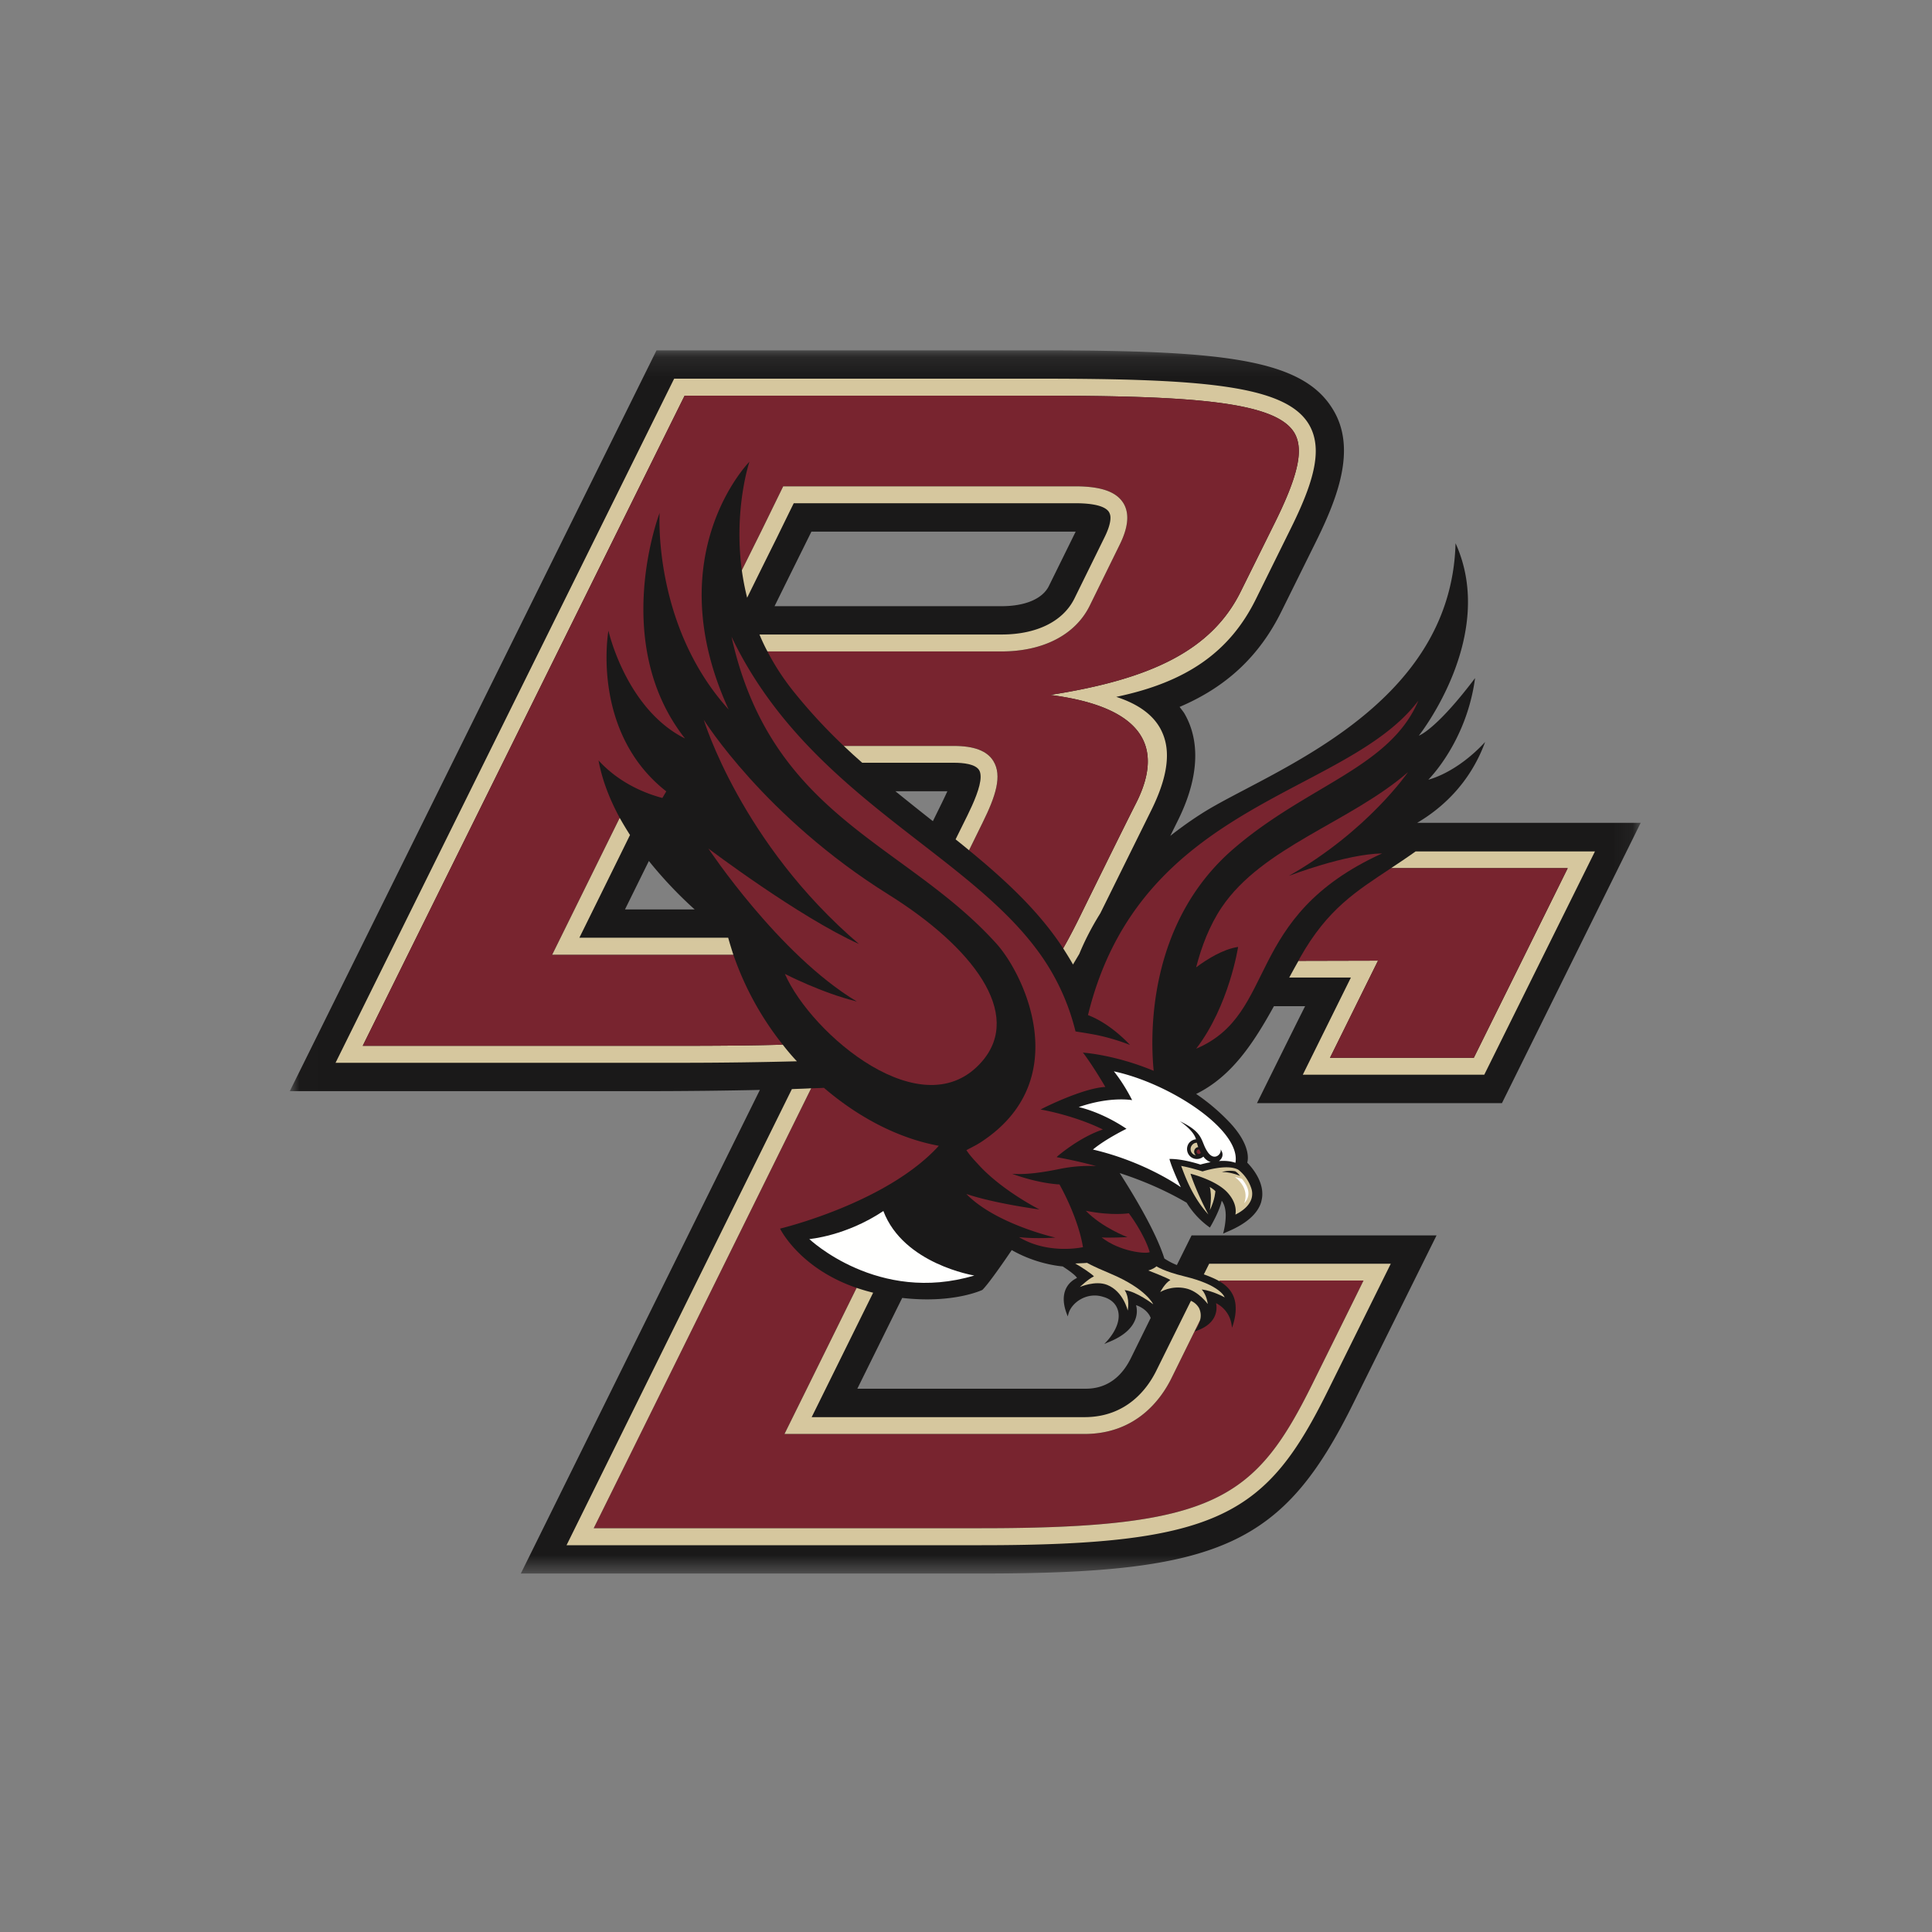
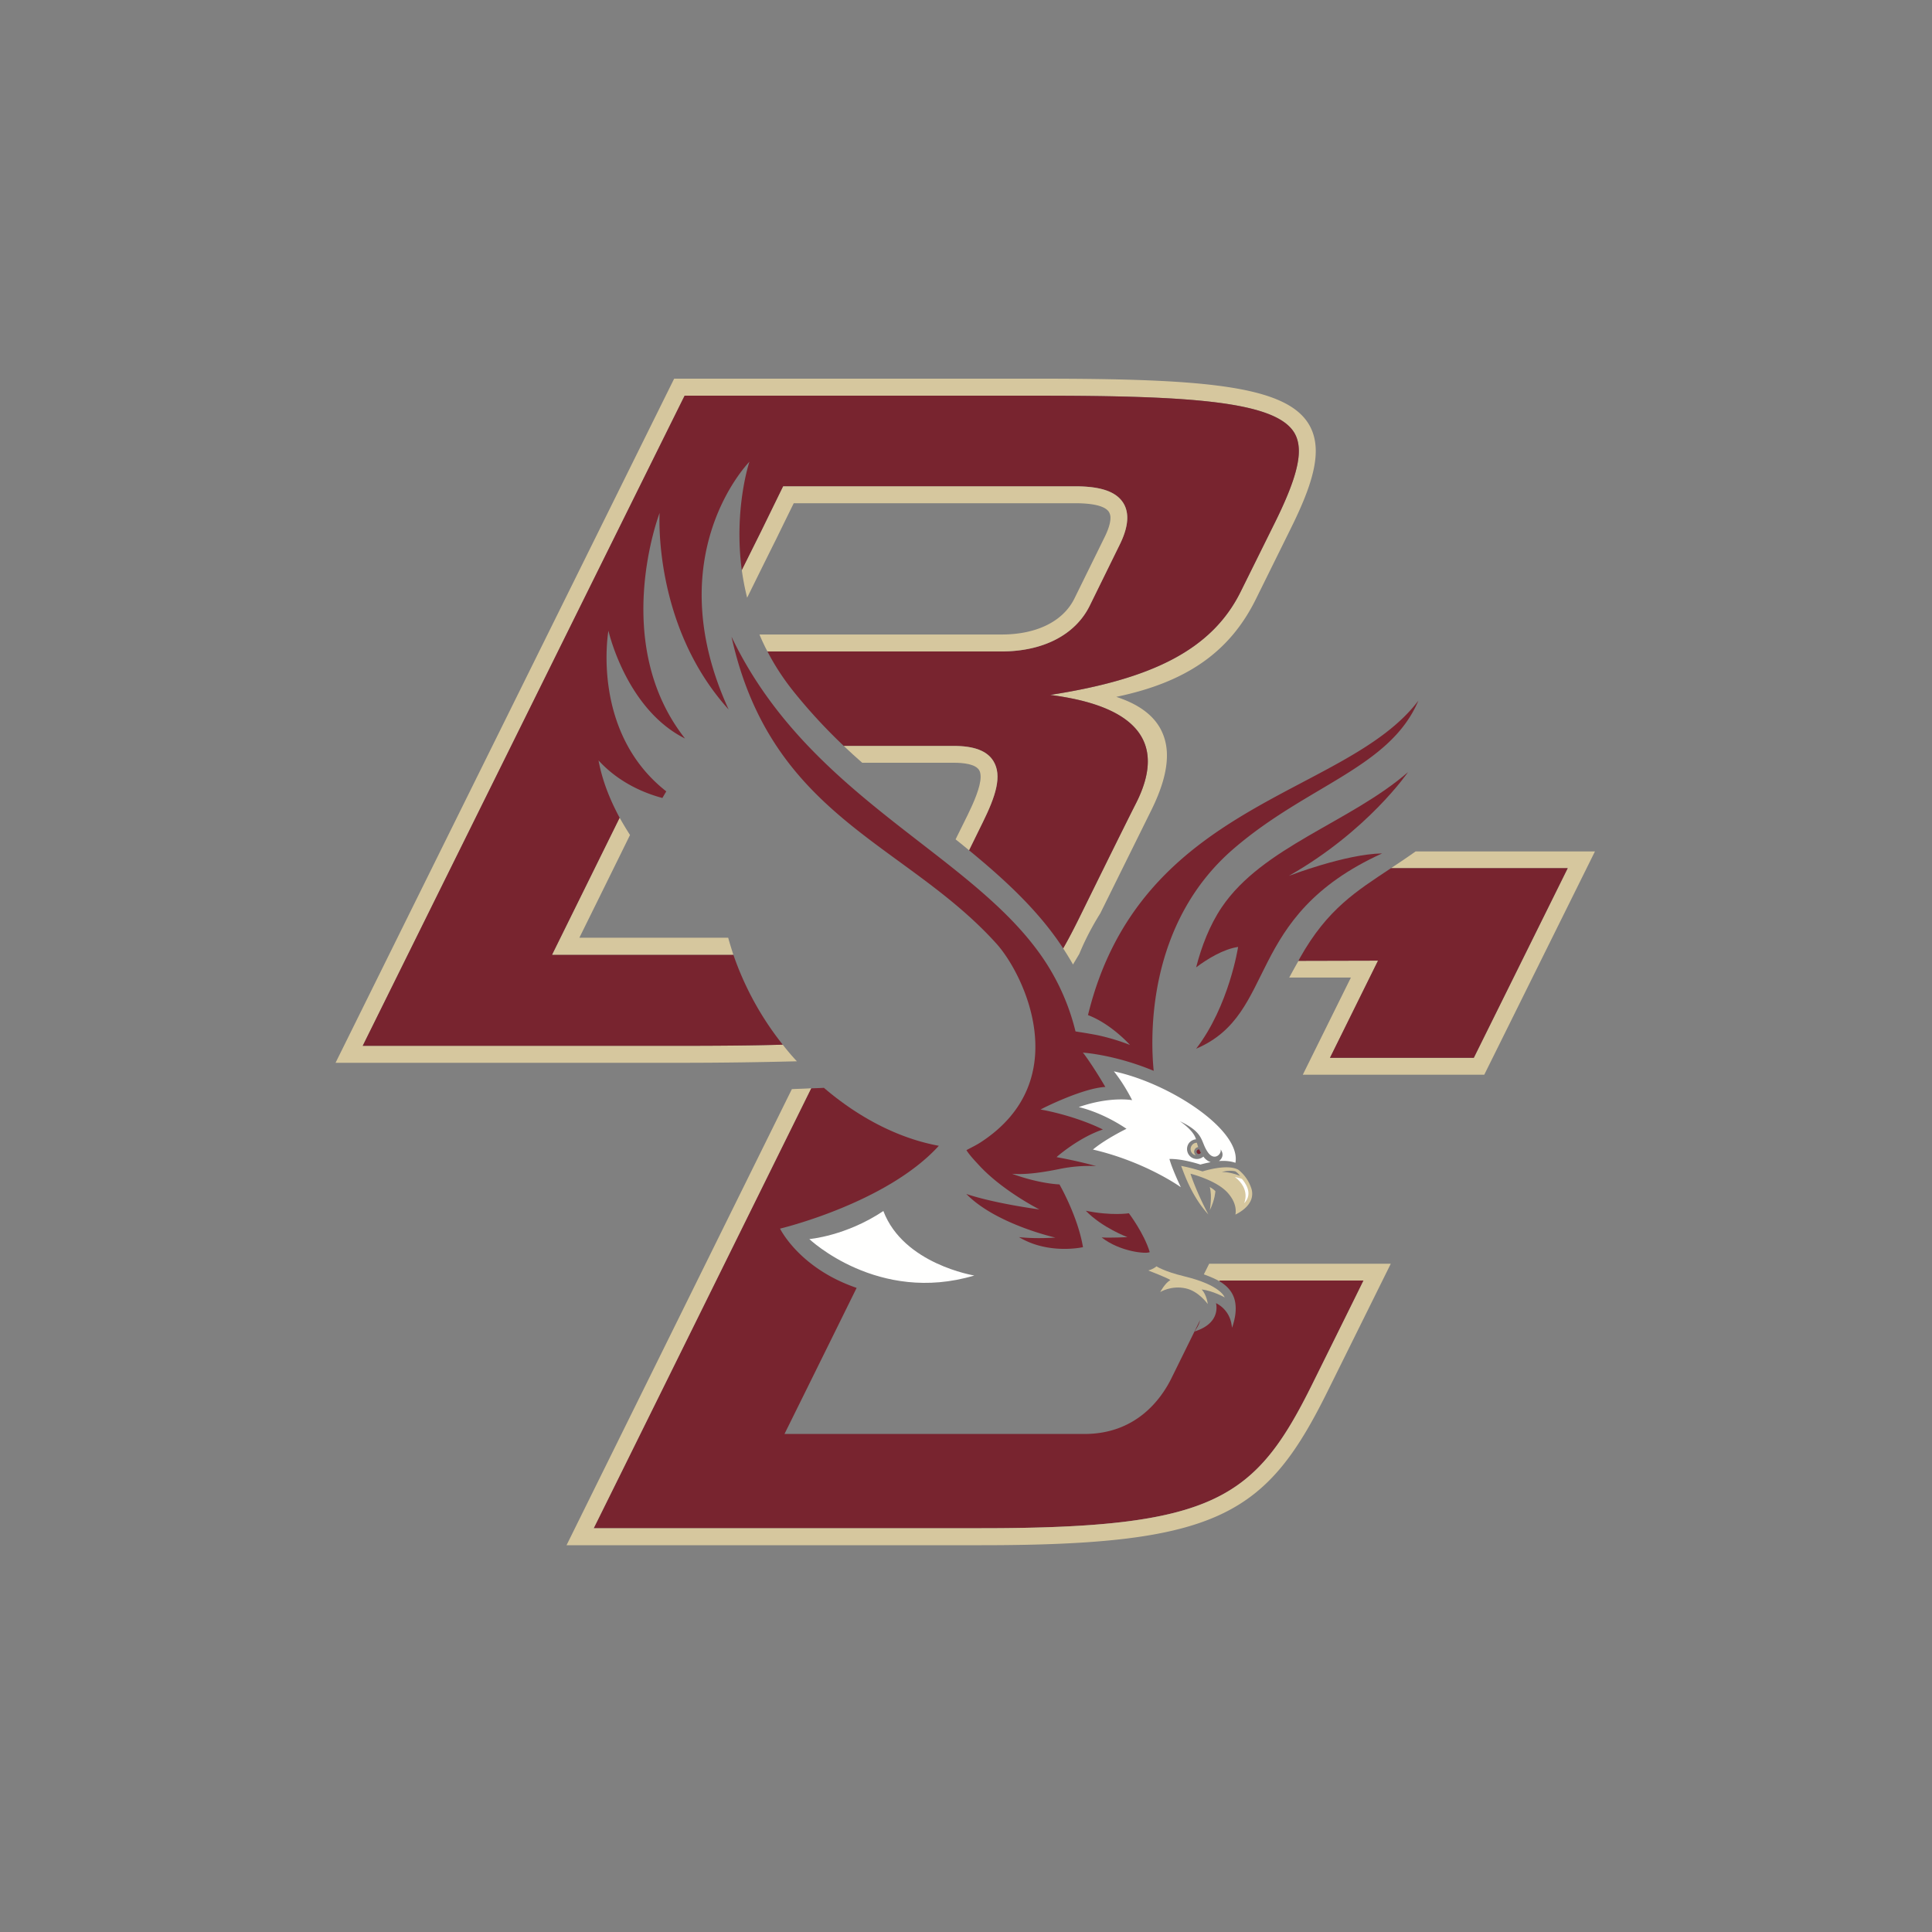
<svg xmlns="http://www.w3.org/2000/svg" xmlns:xlink="http://www.w3.org/1999/xlink" id="team-logo-boston-college" viewBox="0 0 100 100">
  <rect x="0" y="0" width="100" height="100" fill="#808080" stroke="none" />
  <defs>
-     <path d="M.008.135h69.915v63.303H.008z" id="boston-college-path-1" />
-   </defs>
+     </defs>
  <g fill="none" fill-rule="evenodd" stroke="none" stroke-width="1">
    <g transform="translate(15 18)">
      <g>
        <mask fill="#fff" id="boston-college-mask-2">
          <use xlink:href="#boston-college-path-1" />
        </mask>
-         <path d="M41.136 53.88H29.375c.515-1.041 1.352-2.738 2.323-4.7 2.659.306 4.15-.415 4.15-.415.333-.33 1.117-1.466 1.52-2.061 1.296.74 2.53.835 2.638.846.584.38.712.541.739.596-.451.22-.686.605-.686 1.101 0 .225.052.48.154.75l.05.14.043-.145c.076-.28.317-.57.633-.745.36-.202.773-.247 1.162-.122.399.112.669.361.764.705.13.46-.078 1.037-.566 1.583l-.139.15.188-.081c.738-.29 1.208-.679 1.4-1.151a1.188 1.188 0 00.054-.776c.157.05.508.202.706.546a.943.943 0 01.051.116l-1.032 2.095c-.778 1.568-1.995 1.568-2.391 1.568zM17.35 29.07c.42-.849.84-1.705 1.236-2.505a21.42 21.42 0 002.368 2.506H17.35zm9.258-18.762l.391-.79h13.678l-1.386 2.812c-.327.664-1.224 1.046-2.45 1.046h-11.75c.755-1.533 1.517-3.068 1.517-3.068zm7.15 13.235l-.472.96c-.642-.505-1.287-1.02-1.938-1.547h2.688c-.074.162-.164.351-.278.587zM50.06 39.099h12.68l7.182-14.51h-11.57c1.23-.722 2.72-2.008 3.517-4.183-1.514 1.635-2.94 1.95-2.94 1.95s1.981-1.945 2.42-5.258c-2.04 2.703-2.91 2.978-2.91 2.978s4.086-5.144 1.9-9.958c-.226 8.58-9.655 11.8-13.074 13.949-.612.387-1.171.787-1.691 1.198l.322-.653c.293-.583.97-1.964.97-3.497 0-.7-.141-1.44-.535-2.14-.076-.14-.183-.256-.275-.386 2.443-1.04 4.14-2.648 5.272-4.945l1.79-3.616c.78-1.578 1.445-3.203 1.445-4.705 0-.768-.173-1.5-.598-2.175C52.358.552 48.186.135 38.841.135h-19.86L0 38.478h18.129c2.346 0 4.396-.024 6.202-.064L11.958 63.446h23.854c12.386 0 15.626-1.487 19.256-8.851l4.287-8.65h-12.68l-.761 1.534a3.524 3.524 0 01-.647-.339c-.425-1.367-1.588-3.293-2.312-4.422 1.277.415 2.44.934 3.466 1.534a4.31 4.31 0 001.173 1.265l.03.021.02-.035c.021-.031.484-.821.592-1.355.152.204.207.489.207.76 0 .45-.118.865-.118.88l-.02.066.2-.09c.982-.406 1.58-.925 1.77-1.533l.034-.15c.161-.799-.402-1.544-.753-1.904.062-.19.153-.97-.949-2.122a10.544 10.544 0 00-1.694-1.432c1.84-.905 2.966-2.627 4.026-4.544h1.614c-.563 1.113-2.492 5.02-2.492 5.02z" fill="#1A1919" mask="url(#boston-college-mask-2)" />
      </g>
      <path d="M48.128 48.281a.108.108 0 01-.014.033c.472.28.816.677.843 1.317.014.261-.024.56-.125.902l-.057.19-.035-.19a1.474 1.474 0 00-.8-1.082.684.684 0 01.024.17c.02.344-.102.921-1.002 1.25l-.127.05.07-.118c.108-.16.174-.32.21-.472-.707 1.438-1.49 3.023-1.49 3.023-.532 1.07-1.823 2.868-4.49 2.868h-15.53s1.682-3.397 3.734-7.561c-2.972-1.016-3.964-3.068-3.964-3.068s5.511-1.31 8.219-4.287c-2.091-.382-4.16-1.467-5.948-3-.214.013-.437.018-.662.027C23.275 45.84 16.169 60.224 15.73 61.1h20.082c12.115 0 14.185-1.52 17.156-7.545 0 0 2.114-4.263 2.608-5.274h-7.448" fill="#78242F" />
      <path d="M66.85 26.07h-8.58c-.441.315-.863.595-1.271.865h9.146a7650.11 7650.11 0 01-4.862 9.818H53.84c.477-.961 2.486-5.03 2.486-5.03l-4.116.01c-.162.284-.32.571-.48.865h3.192l-2.49 5.03h9.393l5.73-11.559h-.704" fill="#D6C79E" />
      <path d="M38.841 2.481c7.75 0 12.141.292 13.14 1.898.163.266.247.582.247.97 0 .826-.392 1.982-1.21 3.642l-1.791 3.614c-1.5 3.05-4.65 4.553-9.87 5.364 2.657.344 6.57 1.41 4.445 5.604-.63 1.236-2.78 5.609-2.78 5.609a32.24 32.24 0 01-.992 1.905c.175.276.352.555.508.836.106-.18.218-.364.327-.551.276-.67.633-1.374 1.087-2.1l2.629-5.315c.548-1.105.819-2.04.819-2.851 0-.532-.12-.992-.35-1.412-.405-.721-1.155-1.26-2.273-1.625 3.664-.762 5.894-2.347 7.235-5.075l1.789-3.62c.78-1.574 1.302-2.919 1.302-4.029 0-.522-.119-1.002-.38-1.421C51.492 1.952 47.266 1.6 38.841 1.6H19.894L2.368 37.01h17.87c2.264 0 4.252-.033 6.008-.078a11.524 11.524 0 01-.731-.861c-1.559.045-3.307.06-5.277.06H3.775C4.373 34.921 20.2 2.943 20.437 2.48h18.404" fill="#D6C79E" />
      <path d="M51.98 4.38c-.998-1.607-5.39-1.899-13.139-1.899H20.437c-.237.463-16.064 32.44-16.662 33.65h16.463c1.97 0 3.718-.014 5.277-.059a15.665 15.665 0 01-2.556-4.655h-9.378l3.495-7.084c-.508-.94-.904-1.932-1.096-2.973 1.07 1.172 2.417 1.708 3.305 1.943l.201-.342c-3.931-3.082-2.994-8.316-2.994-8.316s.91 4.055 3.964 5.58c-3.9-4.953-1.314-11.677-1.314-11.677s-.366 5.822 3.573 10.176C19.035 10.704 23.79 5.9 23.79 5.9s-.819 2.436-.394 5.618l1.011-2.03 1.132-2.316h15.11c1.334 0 2.126.275 2.497.87.134.219.2.475.2.76 0 .4-.132.87-.4 1.411-.007.01-1.551 3.156-1.551 3.156-.745 1.492-2.405 2.349-4.553 2.349h-12.12c.354.683.793 1.371 1.334 2.05a28.166 28.166 0 002.619 2.842h5.701c1.046 0 1.716.256 2.039.78.471.762.118 1.827-.556 3.19l-.702 1.43c1.9 1.561 3.625 3.162 4.873 5.077.327-.565.645-1.2.992-1.905 0 0 2.15-4.373 2.78-5.609 2.126-4.194-1.788-5.26-4.445-5.604 5.22-.811 8.37-2.313 9.87-5.364l1.791-3.614c.818-1.66 1.21-2.816 1.21-3.641 0-.39-.084-.705-.247-.97" fill="#78242F" />
      <path d="M29.627 21.48h4.75c.486 0 1.107.065 1.302.38.055.09.078.202.078.351 0 .527-.37 1.357-.678 1.986l-.618 1.248c.236.185.466.375.696.565l.702-1.43c.674-1.363 1.027-2.428.556-3.19-.323-.524-.993-.78-2.039-.78h-5.701c.313.3.632.59.952.87" fill="#D6C79E" />
      <path d="M22.691 30.537h-7.703c.291-.589 1.523-3.082 2.621-5.317a19.01 19.01 0 01-.533-.887l-3.495 7.084h9.378a20.287 20.287 0 01-.268-.88" fill="#D6C79E" />
      <path d="M43.146 8.042c-.37-.595-1.163-.87-2.496-.87H25.539l-1.132 2.316-1.01 2.03c.063.46.153.933.275 1.421.704-1.435 1.518-3.067 1.518-3.067s.626-1.281.894-1.825H40.65c1.214 0 1.62.245 1.75.456a.57.57 0 01.077.308c0 .306-.157.702-.314 1.015l-1.554 3.159c-.588 1.181-1.955 1.857-3.767 1.857H24.309c.124.294.257.584.414.876h12.119c2.148 0 3.808-.857 4.553-2.35l1.55-3.155c.269-.54.402-1.01.402-1.411 0-.285-.067-.541-.201-.76" fill="#D6C79E" />
-       <path d="M30.194 48.91a10.34 10.34 0 01-.855-.25c-2.052 4.165-3.734 7.562-3.734 7.562h15.53c2.667 0 3.958-1.798 4.49-2.868 0 0 .783-1.585 1.49-3.023a.881.881 0 00-.057-.633.888.888 0 00-.416-.368l-1.8 3.634c-.44.886-1.51 2.387-3.706 2.387H27.012c.207-.415 1.535-3.108 3.182-6.44" fill="#D6C79E" />
      <path d="M47.587 47.41l-.276.551c.287.104.563.218.803.353a.108.108 0 00.014-.033h7.448c-.494 1.01-2.608 5.274-2.608 5.274-2.971 6.024-5.041 7.545-17.156 7.545H15.73c.44-.876 7.545-15.26 11.254-22.767v-.005c-.321.024-.65.026-.997.045L14.324 61.98h21.488c12.33 0 14.77-1.61 17.94-8.04l3.235-6.53h-9.4" fill="#D6C79E" />
      <path d="M57.001 26.935c-1.784 1.187-3.288 2.102-4.717 4.648-.026.05-.05.104-.078.15l4.12-.01s-2.01 4.069-2.487 5.03h7.444c.216-.432 4.323-8.722 4.862-9.818h-9.144" fill="#78242F" />
-       <path d="M30.996 28.306c4.36 2.726 6.953 6.155 4.849 8.615-3.042 3.564-8.85-1.39-10.22-4.512 0 0 1.92.991 3.721 1.426-4.035-2.416-7.68-7.915-7.68-7.915s4.684 3.542 7.794 4.941c-6.102-5.212-8.033-11.606-8.033-11.606s3.13 5.032 9.569 9.051" fill="#78242F" />
      <path d="M57.877 21.967c-2.997 2.6-7.53 3.862-9.645 7-.628.936-1.046 2.035-1.32 3.103.559-.42 1.396-.943 2.172-1.057 0 0-.463 3.042-2.171 5.268 4.268-1.82 2.403-6.824 9.626-10.108-1.9.031-4.831 1.163-4.831 1.163 4.086-2.318 6.169-5.369 6.169-5.369" fill="#78242F" />
      <path d="M35.43 48.02s-3.665-.586-4.707-3.338c-1.939 1.298-3.832 1.452-3.832 1.452s3.554 3.379 8.539 1.886" fill="#FFFFFE" />
      <path d="M44.86 47.545s-.141.136-.424.214c0 0 1.023.397 1.143.496-.28.154-.526.622-.526.622s.562-.356 1.312-.193c.675.14 1.148.812 1.148.812s-.045-.46-.313-.755c.579.07 1.188.411 1.188.411s-.177-.627-2.08-1.087c-1.075-.261-1.447-.52-1.447-.52" fill="#D6C79E" />
-       <path d="M41.27 47.365s-.246.024-.62.033c.29.157.867.541.973.667-.269.114-.729.55-.729.55s.804-.355 1.416-.108c.84.339 1.06 1.328 1.06 1.328s.129-.633-.16-1.06c.628.07 1.48.735 1.48.735s-.344-.804-2.23-1.594c-1.018-.427-1.19-.551-1.19-.551" fill="#D6C79E" />
      <path d="M43.43 44.798s.79 1.042 1.08 2.012c-.188.104-1.545-.021-2.489-.761.403.03 1.336-.015 1.336-.015s-1.308-.486-2.155-1.366c1.345.275 2.228.13 2.228.13" fill="#78242F" />
      <path d="M41.316 34.542c1.21.46 2.171 1.544 2.171 1.544a10.846 10.846 0 00-1.704-.51 27.82 27.82 0 00-.8-.14 10.91 10.91 0 01-.315-.05 11.646 11.646 0 00-2.05-4.299c-3.86-5.123-11.898-8.055-15.755-16.13 2.07 9.356 9.008 10.661 13.72 15.895 1.454 1.623 4.028 7.052-.755 10.228-.239.164-.531.306-.806.451.15.24.408.52.61.736C36.854 43.62 38.8 44.6 38.8 44.6s-2.268-.294-3.783-.8c1.53 1.567 4.609 2.257 4.609 2.257s-1.006.076-1.884-.024c1.538.926 3.313.52 3.313.52-.266-1.597-1.218-3.248-1.218-3.248s-1.01-.024-2.453-.55c.723.056 1.587-.07 2.486-.255a7.704 7.704 0 011.868-.144 23.95 23.95 0 00-1.984-.45l-.064-.015.047-.045c.014-.007 1.107-.968 2.348-1.384-1.467-.723-3.112-1.015-3.128-1.015l-.098-.024.09-.04c.022-.019 2.1-1.065 3.263-1.122-.643-1.101-1.113-1.72-1.118-1.725l-.045-.06.074.015c.024 0 1.641.121 3.592.935-.17-1.68-.39-7.635 4.176-11.529 3.81-3.267 8.06-4.173 9.523-7.63-3.75 4.959-14.4 5.206-17.1 16.274" fill="#78242F" />
      <path d="M48.236 42.665c.414-.118.698-.038.698-.038.114.055.256.24.256.24s-.472-.211-.954-.202zm1.524.821c-.211-.63-.67-.94-.672-.944-.592-.32-1.838.09-1.845.09-.005 0-.565-.185-1.106-.285.187.499.57 1.6 1.408 2.515-.663-1.255-.926-2.111-.926-2.111s1.345.33 1.93.992c.478.533.422.993.395 1.124.128-.064.681-.335.833-.825a.88.88 0 00-.017-.556z" fill="#D6C79E" />
      <path d="M47.617 43.44s.19.103.29.212c0 0-.012.42-.287.99 0 0 .13-.74-.003-1.201" fill="#D6C79E" />
      <path d="M48.92 42.922s.23.044.363.1c.145.17.612.756.111 1.261 0 0 .359-.72-.475-1.361" fill="#FFFFFE" />
      <path d="M42.654 37.453c.553.685.944 1.49.944 1.49s-1.131-.21-2.764.36c0 0 1.14.226 2.473 1.123 0 0-1.073.52-1.737 1.074 2.74.64 4.55 1.95 4.55 1.95s-.467-.98-.59-1.463c.714-.012 1.601.29 1.601.29.17-.046.349-.09.534-.122a.795.795 0 01-.378-.29.513.513 0 01-.645.02.522.522 0 01-.097-.724.537.537 0 01.359-.192c-.124-.475-.836-.935-.836-.935 1.308.617 1.051 1.046 1.454 1.611.347.486.732.06.653-.154.197.259.079.489-.085.605.306-.024.602 0 .856.09.304-1.696-3.393-4.114-6.292-4.733" fill="#FFFFFE" />
      <path d="M46.858 41.465a.228.228 0 01.162-.09 4.724 4.724 0 01-.07-.226.306.306 0 00-.253.126.321.321 0 00.202.52.236.236 0 01-.04-.33" fill="#D6C79E" />
      <path d="M47.075 41.5a.106.106 0 00-.117.046c-.035.044-.028.115.021.158.05.046.126.031.164-.023.005 0 .007-.015.01-.021a1.418 1.418 0 01-.078-.16" fill="#78242F" />
    </g>
  </g>
</svg>